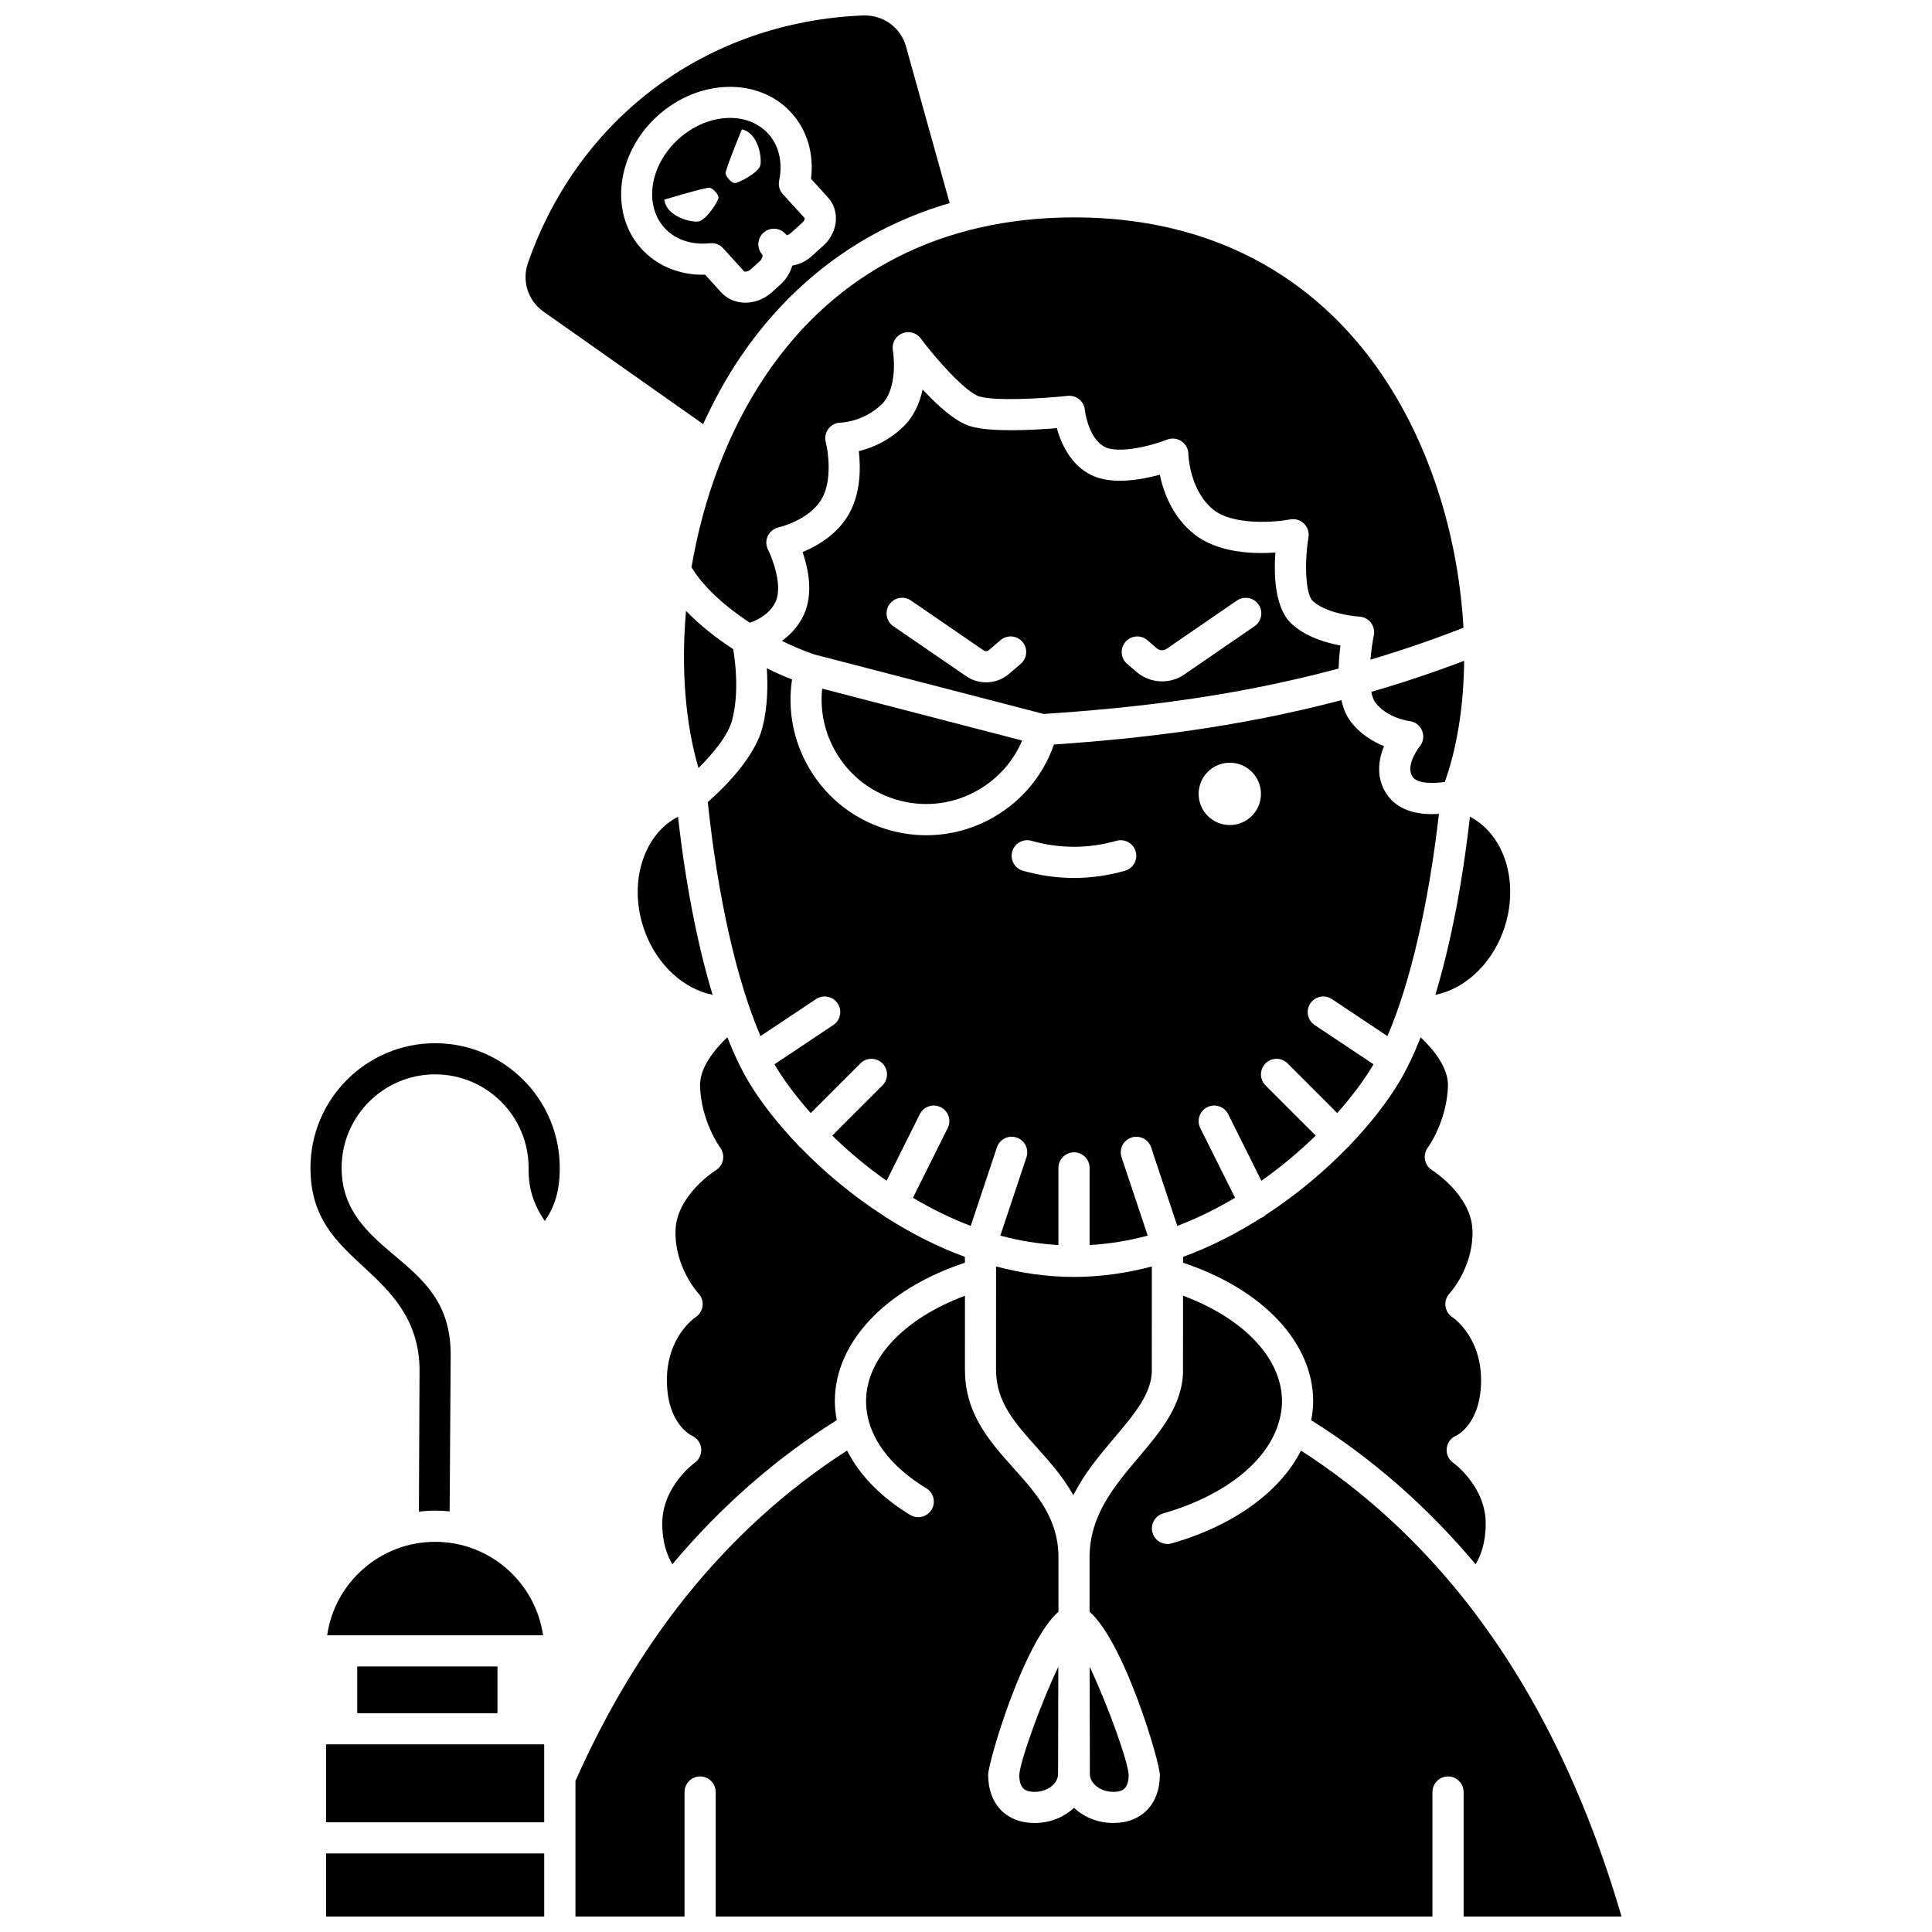
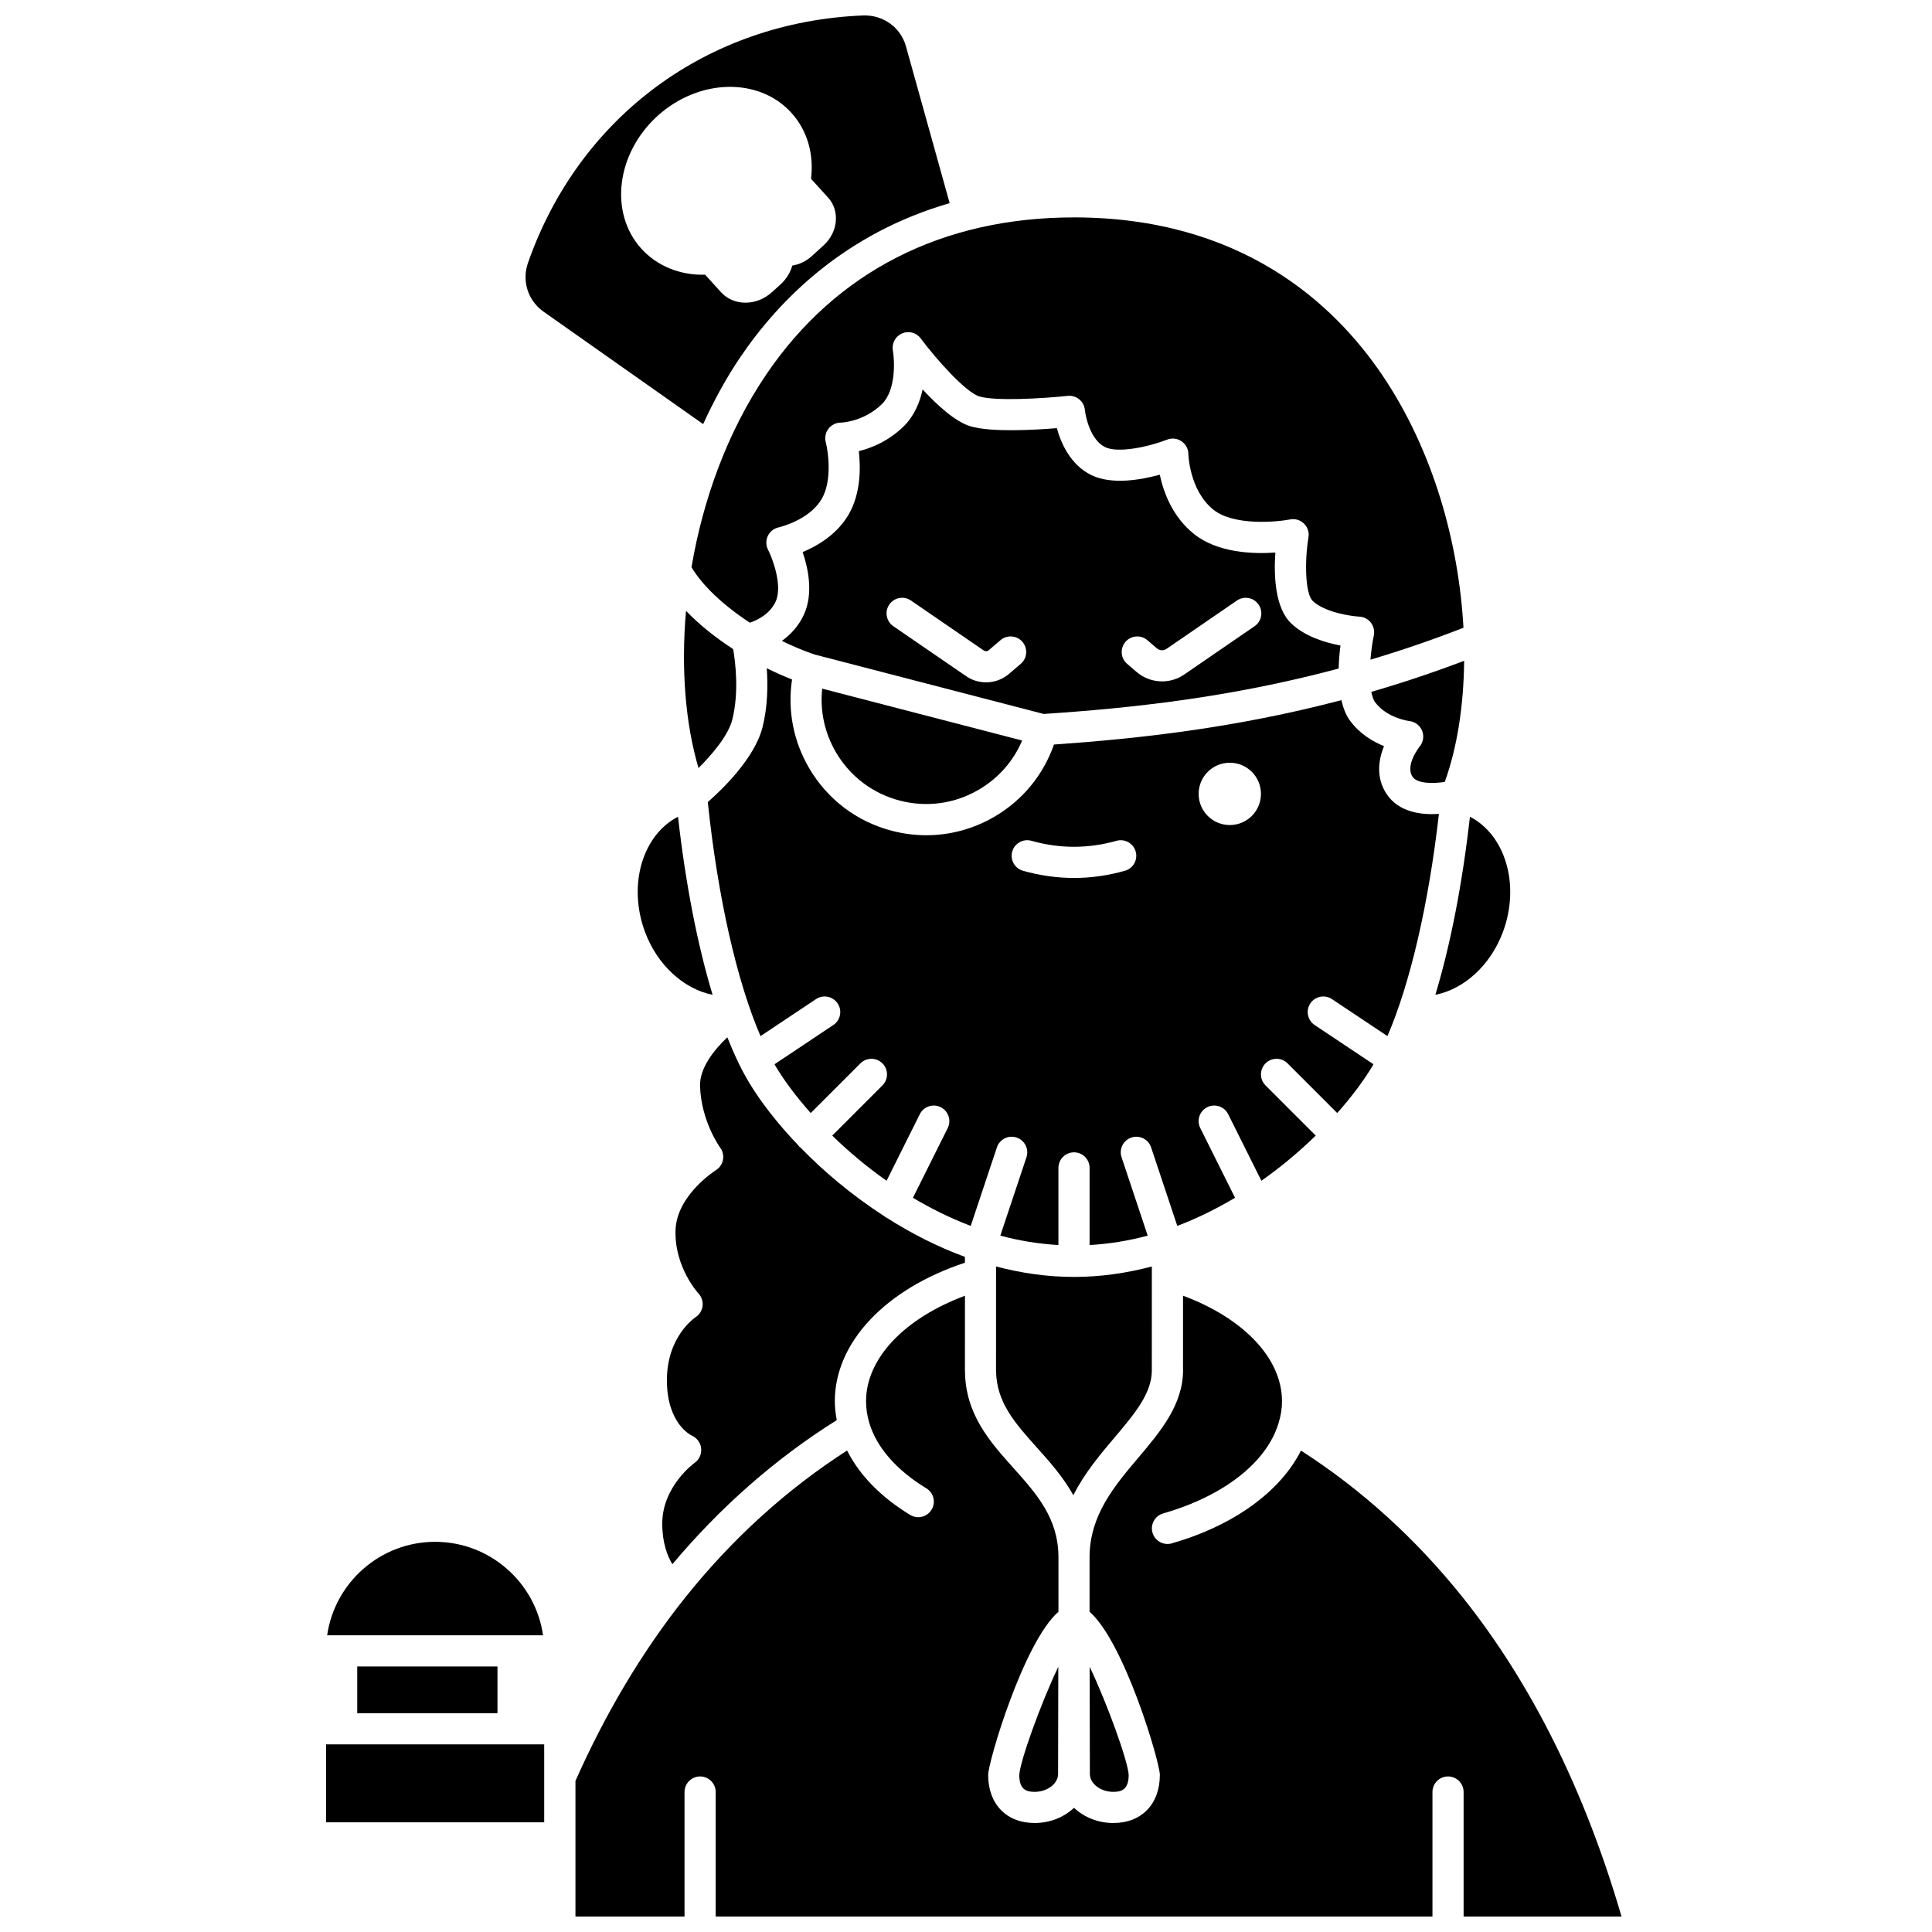
<svg xmlns="http://www.w3.org/2000/svg" width="800px" height="800px" version="1.1" viewBox="144 144 512 512">
  <defs>
    <clipPath id="c">
      <path d="m296 487h278v164.9h-278z" />
    </clipPath>
    <clipPath id="b">
      <path d="m283 148.09h113v108.91h-113z" />
    </clipPath>
    <clipPath id="a">
      <path d="m230 635h59v16.902h-59z" />
    </clipPath>
  </defs>
  <path d="m508.44 330.13c3.172 4.227 9.012 4.957 9.066 4.961 1.508 0.172 2.816 1.168 3.375 2.582s0.309 3.019-0.668 4.184c-0.023 0.031-3.91 4.906-1.879 7.984 1.227 1.863 5.426 1.859 8.547 1.375 3.231-8.938 5.012-20.012 5.133-32.098-8.375 3.18-16.578 5.902-24.605 8.23 0.23 1.148 0.555 2.141 1.031 2.781z" />
  <path d="m314.9 390.88c3.289 8.941 10.387 15.254 17.945 16.754-3.981-13.168-7.141-29.285-9.164-47.191-9.371 4.82-13.355 18.008-8.781 30.438z" />
  <path d="m338.3 316.02c-4.621-2.996-8.949-6.438-12.5-10.133-1.352 15.426-0.133 30.023 3.312 41.648 3.641-3.621 7.894-8.625 8.957-12.848 1.832-7.262 0.801-15.328 0.23-18.668z" />
  <path d="m347.1 243.19c-10.438 15.379-16.848 33.441-19.844 51.133 2.961 4.969 8.605 10.215 15.465 14.699 1.914-0.652 5.297-2.223 6.84-5.621 1.914-4.223-0.891-11.508-2.023-13.727-0.586-1.145-0.602-2.492-0.055-3.648 0.555-1.16 1.609-1.996 2.867-2.266 0.066-0.012 8.141-1.863 11.434-7.582 2.797-4.856 1.703-12.473 1.051-15.004-0.32-1.238-0.059-2.559 0.727-3.566 0.781-1.012 1.984-1.609 3.266-1.609 0.027 0 6.004-0.152 10.867-4.891 3.781-3.684 3.394-11.539 2.922-14.25-0.32-1.883 0.684-3.75 2.441-4.5 1.758-0.762 3.805-0.207 4.938 1.32 4.144 5.566 11.949 14.301 15.543 15.379 4.215 1.27 16.598 0.582 23.414-0.148 1.102-0.117 2.195 0.211 3.051 0.91 0.855 0.699 1.395 1.715 1.5 2.812 0.211 2.106 1.594 8.016 5.348 9.855 3.484 1.711 11.711-0.129 16.441-1.977 1.262-0.5 2.684-0.34 3.816 0.422 1.125 0.762 1.809 2.019 1.82 3.379 0 0.082 0.258 9.633 6.625 14.75 5.336 4.289 16.496 3.324 20.355 2.594 1.348-0.262 2.691 0.16 3.66 1.102 0.965 0.941 1.418 2.301 1.191 3.629-1.066 6.461-0.859 14.988 1.141 16.883 3.184 3.019 10.156 4.031 12.352 4.144 1.207 0.062 2.324 0.652 3.055 1.609 0.73 0.957 1.016 2.188 0.77 3.371-0.383 1.824-0.703 4.102-0.891 6.422 8.043-2.391 16.262-5.188 24.645-8.457-1.23-22.336-7.945-46.895-21.516-66.957-12.898-19.074-37.539-41.789-81.699-41.789-34.863 0-63.055 14.375-81.516 41.578z" />
  <path d="m351.21 313.84c2.844 1.387 5.746 2.637 8.668 3.613l60.707 15.754c23.051-1.531 49.387-4.324 78.168-12.031 0.062-2.223 0.25-4.344 0.488-6.109-3.875-0.723-9.332-2.32-13.023-5.82-4.398-4.172-4.648-12.918-4.234-18.816-5.938 0.422-15.328 0.094-21.602-4.945-5.699-4.574-8.051-11.098-9.031-15.68-5.043 1.383-12.77 2.731-18.148 0.09-5.551-2.723-8.039-8.484-9.133-12.434-6.027 0.5-17.461 1.137-22.914-0.5-3.992-1.199-8.762-5.547-12.656-9.758-0.73 3.457-2.211 7.043-5.051 9.816-4.039 3.93-8.543 5.723-11.852 6.539 0.5 4.387 0.535 11.172-2.668 16.734-3.094 5.371-8.387 8.418-12.223 10.016 1.469 4.301 2.887 10.938 0.371 16.496-1.438 3.176-3.629 5.426-5.867 7.035zm91.043 0.266c1.48-1.73 4.09-1.93 5.82-0.445l2.519 2.16c0.715 0.617 1.766 0.668 2.547 0.137l18.656-12.809c1.887-1.293 4.457-0.809 5.742 1.066 1.293 1.879 0.812 4.453-1.066 5.738l-18.652 12.809c-1.77 1.215-3.82 1.812-5.859 1.812-2.41 0-4.812-0.84-6.738-2.484l-2.523-2.164c-1.73-1.484-1.93-4.09-0.445-5.82zm-62.582-9.895c1.293-1.879 3.859-2.359 5.742-1.066l19.305 13.25c0.395 0.273 0.938 0.246 1.305-0.07l3.117-2.672c1.73-1.473 4.336-1.285 5.82 0.449 1.48 1.73 1.285 4.34-0.449 5.82l-3.117 2.668c-1.734 1.488-3.898 2.242-6.074 2.242-1.84 0-3.688-0.539-5.281-1.637l-19.305-13.25c-1.875-1.281-2.352-3.856-1.062-5.734z" />
-   <path d="m365.56 343.41c3.746 6.371 9.75 10.906 16.91 12.762 7.164 1.863 14.613 0.816 20.977-2.934 5.168-3.039 9.129-7.566 11.434-12.988l-52.988-13.75c-0.629 5.863 0.629 11.742 3.668 16.91z" />
-   <path d="m535.05 558.54c1.32-2.188 2.68-5.648 2.68-10.77 0-9.906-8.523-16.062-8.609-16.125-1.23-0.867-1.895-2.34-1.723-3.84 0.168-1.496 1.129-2.781 2.519-3.356 0.199-0.09 6.445-3.082 6.582-14.332 0.141-11.77-7.293-16.836-7.609-17.043-1.016-0.676-1.703-1.781-1.832-2.992-0.137-1.215 0.258-2.438 1.102-3.324 0.051-0.055 6.352-6.898 6.059-16.703-0.277-9.352-10.586-15.871-10.691-15.938-0.984-0.609-1.668-1.609-1.883-2.75-0.215-1.141 0.059-2.316 0.75-3.242 0.043-0.055 5.023-6.914 5.328-16.281 0.152-4.797-3.731-9.641-7.234-12.941-1.805 4.547-3.719 8.578-5.746 11.949-3.039 5.062-7.512 10.879-13.125 16.742-0.07 0.082-0.098 0.191-0.176 0.27s-0.188 0.105-0.27 0.176c-6.055 6.25-13.434 12.504-21.801 17.953-0.266 0.234-0.508 0.492-0.844 0.656-0.082 0.043-0.172 0.023-0.262 0.062-6.406 4.07-13.34 7.672-20.742 10.371v1.559c21.039 6.953 34.48 21.121 34.48 36.719 0 1.684-0.211 3.352-0.523 5.008 16.148 10.102 30.773 22.922 43.57 38.172z" />
+   <path d="m365.56 343.41c3.746 6.371 9.75 10.906 16.91 12.762 7.164 1.863 14.613 0.816 20.977-2.934 5.168-3.039 9.129-7.566 11.434-12.988l-52.988-13.75c-0.629 5.863 0.629 11.742 3.668 16.91" />
  <path d="m542.33 390.88c4.57-12.43 0.586-25.613-8.781-30.438-2.023 17.91-5.184 34.023-9.164 47.191 7.582-1.488 14.652-7.812 17.945-16.754z" />
  <path d="m399.71 478.64v-1.559c-7.426-2.715-14.387-6.32-20.809-10.414-0.059-0.023-0.117-0.031-0.172-0.062-0.156-0.078-0.25-0.215-0.391-0.305-8.543-5.508-16.07-11.863-22.227-18.219-0.098-0.082-0.223-0.117-0.316-0.211s-0.129-0.215-0.211-0.316c-5.602-5.852-10.059-11.652-13.09-16.703-2.023-3.375-3.938-7.402-5.742-11.949-3.504 3.301-7.387 8.145-7.234 12.941 0.301 9.371 5.285 16.227 5.34 16.293 0.684 0.93 0.953 2.109 0.734 3.246-0.219 1.137-0.906 2.129-1.887 2.738-0.09 0.059-10.406 6.582-10.684 15.93-0.293 9.809 6.008 16.652 6.074 16.719 0.84 0.895 1.242 2.125 1.09 3.348-0.152 1.223-0.836 2.316-1.871 2.973-0.285 0.191-7.719 5.258-7.578 17.023 0.137 11.254 6.383 14.242 6.648 14.363 1.352 0.621 2.305 1.93 2.434 3.406 0.133 1.473-0.5 2.926-1.719 3.773-0.07 0.051-8.594 6.207-8.594 16.113 0 5.117 1.355 8.578 2.684 10.77 12.785-15.242 27.41-28.059 43.562-38.184-0.305-1.672-0.512-3.34-0.512-4.996-0.012-15.598 13.43-29.77 34.469-36.719z" />
  <path d="m428.61 482.4c-7.109 0-14.016-1.027-20.645-2.769l-0.008 27.402c0 0.02 0.012 0.039 0.012 0.059 0 8.441 5 14.027 10.789 20.492 3.379 3.773 6.984 7.801 9.691 12.672 2.938-5.859 7.078-10.754 10.934-15.316 5.293-6.262 9.867-11.664 9.871-17.836h-0.012l0.012-27.469c-6.637 1.738-13.535 2.766-20.645 2.766z" />
  <path d="m471.3 461.42-9.215-18.469c-1.02-2.039-0.191-4.523 1.852-5.539 2.051-1.012 4.523-0.188 5.539 1.855l8.805 17.648c5.332-3.754 10.156-7.832 14.398-11.969l-13.301-13.301c-1.613-1.613-1.613-4.223 0-5.84 1.613-1.613 4.223-1.613 5.84 0l13.164 13.164c3.848-4.344 7.012-8.59 9.281-12.367 0.105-0.176 0.211-0.383 0.316-0.566l-15.582-10.391c-1.898-1.262-2.41-3.828-1.145-5.727 1.262-1.895 3.824-2.414 5.727-1.145l14.707 9.805c6.019-13.973 10.914-34.953 13.645-58.887-4.562 0.305-10.621-0.355-13.883-5.301-2.789-4.223-2.215-8.906-0.664-12.652-2.914-1.176-6.356-3.199-8.941-6.648-1.152-1.535-1.879-3.465-2.363-5.543-27.965 7.359-53.574 10.191-76.168 11.762-2.805 8.012-8.27 14.715-15.668 19.066-5.59 3.285-11.824 4.973-18.152 4.973-3.027 0-6.078-0.383-9.086-1.168-9.289-2.406-17.09-8.297-21.949-16.57-4.223-7.18-5.785-15.418-4.555-23.539-2.195-0.859-4.441-1.859-6.699-2.977 0.312 4.488 0.25 10.168-1.125 15.621-2.082 8.234-10.68 16.496-14.508 19.844 2.652 25.23 7.695 47.445 13.977 62.02l14.707-9.805c1.902-1.273 4.465-0.75 5.727 1.145 1.27 1.895 0.754 4.465-1.145 5.727l-15.582 10.391c0.105 0.184 0.211 0.387 0.316 0.566 2.266 3.781 5.43 8.023 9.281 12.367l13.164-13.164c1.613-1.613 4.223-1.613 5.84 0 1.613 1.613 1.613 4.223 0 5.84l-13.301 13.301c4.246 4.133 9.066 8.219 14.398 11.969l8.809-17.645c1.016-2.039 3.492-2.875 5.539-1.852 2.039 1.02 2.871 3.496 1.852 5.539l-9.215 18.469c4.816 2.871 9.934 5.41 15.316 7.453l6.938-20.812c0.719-2.16 3.035-3.336 5.223-2.609 2.16 0.723 3.332 3.059 2.609 5.223l-6.926 20.77c4.973 1.355 10.125 2.184 15.398 2.5v-20.445c0-2.281 1.848-4.129 4.129-4.129 2.285 0 4.129 1.852 4.129 4.129v20.445c5.273-0.309 10.426-1.145 15.398-2.5l-6.926-20.77c-0.723-2.164 0.445-4.5 2.609-5.223 2.176-0.715 4.5 0.449 5.223 2.609l6.938 20.812c5.367-2.051 10.492-4.594 15.305-7.461zm-1.391-115.29c4.562 0 8.258 3.695 8.258 8.258s-3.695 8.258-8.258 8.258-8.258-3.695-8.258-8.258c-0.004-4.562 3.691-8.258 8.258-8.258zm-27.785 28.629c-4.477 1.27-9.023 1.91-13.512 1.91s-9.035-0.645-13.512-1.91c-2.191-0.621-3.469-2.902-2.844-5.094 0.617-2.199 2.918-3.469 5.094-2.844 7.484 2.117 15.043 2.117 22.523 0 2.176-0.617 4.477 0.648 5.094 2.844 0.625 2.191-0.645 4.469-2.844 5.094z" />
  <path d="m238.67 585.63h37.164v12.383h-37.164z" />
  <g clip-path="url(#c)">
    <path d="m573.72 651.9c-9.66-33.121-23.723-61.543-41.969-84.43-12.5-15.668-26.957-28.762-42.98-39.047-5.481 10.883-17.863 19.891-34.242 24.59-0.379 0.105-0.766 0.16-1.137 0.16-1.801 0-3.453-1.18-3.969-2.992-0.629-2.191 0.637-4.477 2.832-5.109 16.059-4.606 27.488-13.566 30.582-23.965 0.602-1.922 0.906-3.836 0.906-5.762 0-11.352-10.133-21.965-26.227-27.973l-0.008 19.652c0 0.02 0.012 0.039 0.012 0.059 0 9.199-6.012 16.309-11.824 23.188-6.371 7.531-12.953 15.312-12.953 26.453v14.398c9.312 8.18 18.629 39.922 18.629 43.234 0 7.75-4.84 12.758-12.328 12.758-4.102 0-7.789-1.551-10.422-4.023-2.633 2.469-6.32 4.023-10.422 4.023-7.492 0-12.328-5.008-12.328-12.758 0-3.316 9.316-35.059 18.629-43.234v-14.398c0-10.363-5.769-16.805-11.875-23.629-6.34-7.082-12.891-14.402-12.898-25.988h-0.012l0.008-19.723c-16.082 6.004-26.211 16.617-26.211 27.969 0 1.895 0.289 3.836 0.863 5.762 1.961 6.492 7.188 12.48 15.113 17.305 1.953 1.184 2.57 3.723 1.383 5.672-0.777 1.277-2.141 1.98-3.531 1.98-0.73 0-1.469-0.195-2.144-0.602-7.769-4.727-13.434-10.566-16.711-17.066-16.035 10.312-30.496 23.414-42.992 39.074-11.242 14.117-20.98 30.438-28.992 48.48v35.941h28.906v-32.992c0-2.281 1.848-4.129 4.129-4.129 2.285 0 4.129 1.852 4.129 4.129v32.992h189.95v-32.992c0-2.281 1.848-4.129 4.129-4.129 2.285 0 4.129 1.852 4.129 4.129v32.992l41.852 0.004z" />
  </g>
  <path d="m279.96 606.28-0.023-0.004h-45.379l-0.02 0.004-0.023-0.004h-4.106v20.652h57.809v-20.652h-8.238z" />
  <path d="m259.31 552.6c-14.539 0-26.602 10.785-28.613 24.777h57.219c-2.004-13.992-14.066-24.777-28.605-24.777z" />
  <path d="m439.04 618.86c2.117 0 4.07-0.547 4.07-4.5-0.176-3.602-5.633-18.777-10.34-28.648 0.023 10.879 0.055 25.422 0.055 28.414 0.004 2.57 2.848 4.734 6.215 4.734z" />
  <path d="m418.19 618.86c3.367 0 6.215-2.168 6.215-4.734 0-2.988 0.027-17.535 0.055-28.414-4.707 9.879-10.16 25.059-10.34 28.688-0.008 3.918 1.949 4.461 4.07 4.461z" />
-   <path d="m259.31 420.46c-18.215 0-33.035 14.82-33.035 33.035 0 13.207 6.785 19.484 13.965 26.133 7 6.481 14.941 13.832 14.941 27.543v0.008 0.008l-0.164 37.414c1.414-0.164 2.84-0.27 4.293-0.27 1.301 0 2.586 0.07 3.852 0.203l0.277-41.52c0-13.723-7.188-19.797-14.805-26.234-6.93-5.856-14.098-11.918-14.098-23.289 0-13.664 11.113-24.777 24.777-24.777 13.664 0 24.777 11.113 24.777 24.777-0.117 5.738 1.531 10.035 4.277 14.074 2.512-3.559 3.977-7.711 3.977-14.074 0-18.215-14.82-33.031-33.035-33.031z" />
  <g clip-path="url(#b)">
    <path d="m287.87 226.47 42.473 29.922c2.836-6.195 6.09-12.203 9.918-17.84 10.367-15.273 27.73-32.699 55.406-40.719l-11.605-41.648c-1.438-4.957-6.008-8.285-11.395-8.086-41.184 1.691-75.195 26.82-88.75 65.578-1.645 4.703-0.062 9.84 3.953 12.793zm30.391-51.758c10.961-9.934 26.879-10.293 35.465-0.812 4.176 4.602 6.019 10.875 5.203 17.48l4.539 5c3.172 3.504 2.621 9.188-1.223 12.664l-3.148 2.852c-1.512 1.371-3.312 2.195-5.129 2.484-0.516 1.828-1.566 3.578-3.121 4.992l-2.289 2.07c-2.039 1.852-4.57 2.773-7.012 2.773-2.445 0-4.793-0.926-6.469-2.773l-4.207-4.641c-6.582 0.191-12.715-2.281-16.895-6.883-8.594-9.469-6.668-25.27 4.285-35.207z" />
  </g>
  <g clip-path="url(#a)">
-     <path d="m230.41 635.18h57.809v16.719h-57.809z" />
-   </g>
-   <path d="m332.14 208.46c0.148-0.016 0.297-0.023 0.445-0.023 1.156 0 2.269 0.488 3.059 1.355l5.547 6.117c0.09 0.105 0.965 0.207 1.816-0.57l2.289-2.074c0.848-0.77 0.84-1.645 0.746-1.754l-0.016-0.02c-1.516-1.695-1.379-4.301 0.312-5.82s4.297-1.387 5.82 0.297c0.02 0.02 0.039 0.043 0.055 0.062l0.289 0.32c-0.008-0.062 0.52-0.09 1.039-0.562l3.152-2.852c0.523-0.473 0.602-0.996 0.574-1.117l-5.801-6.359c-0.887-0.98-1.25-2.324-0.98-3.621 0.996-4.758-0.055-9.27-2.875-12.383h-0.004c-5.543-6.109-16.211-5.488-23.801 1.383-7.586 6.879-9.25 17.445-3.707 23.555 2.82 3.106 7.231 4.602 12.039 4.066zm8.469-30.188c4.644 1.102 5.34 8.09 4.859 9.617-0.535 1.965-5.938 4.731-6.809 4.625-0.871-0.105-2.281-1.664-2.367-2.609-0.086-0.945 4.316-11.633 4.316-11.633zm-8.562 15.48c0.938 0.184 2.344 1.734 2.367 2.613 0.023 0.875-3.262 5.984-5.269 6.32-1.57 0.328-8.457-1.043-9.098-5.777 0 0 11.066-3.336 12-3.156z" />
+     </g>
</svg>